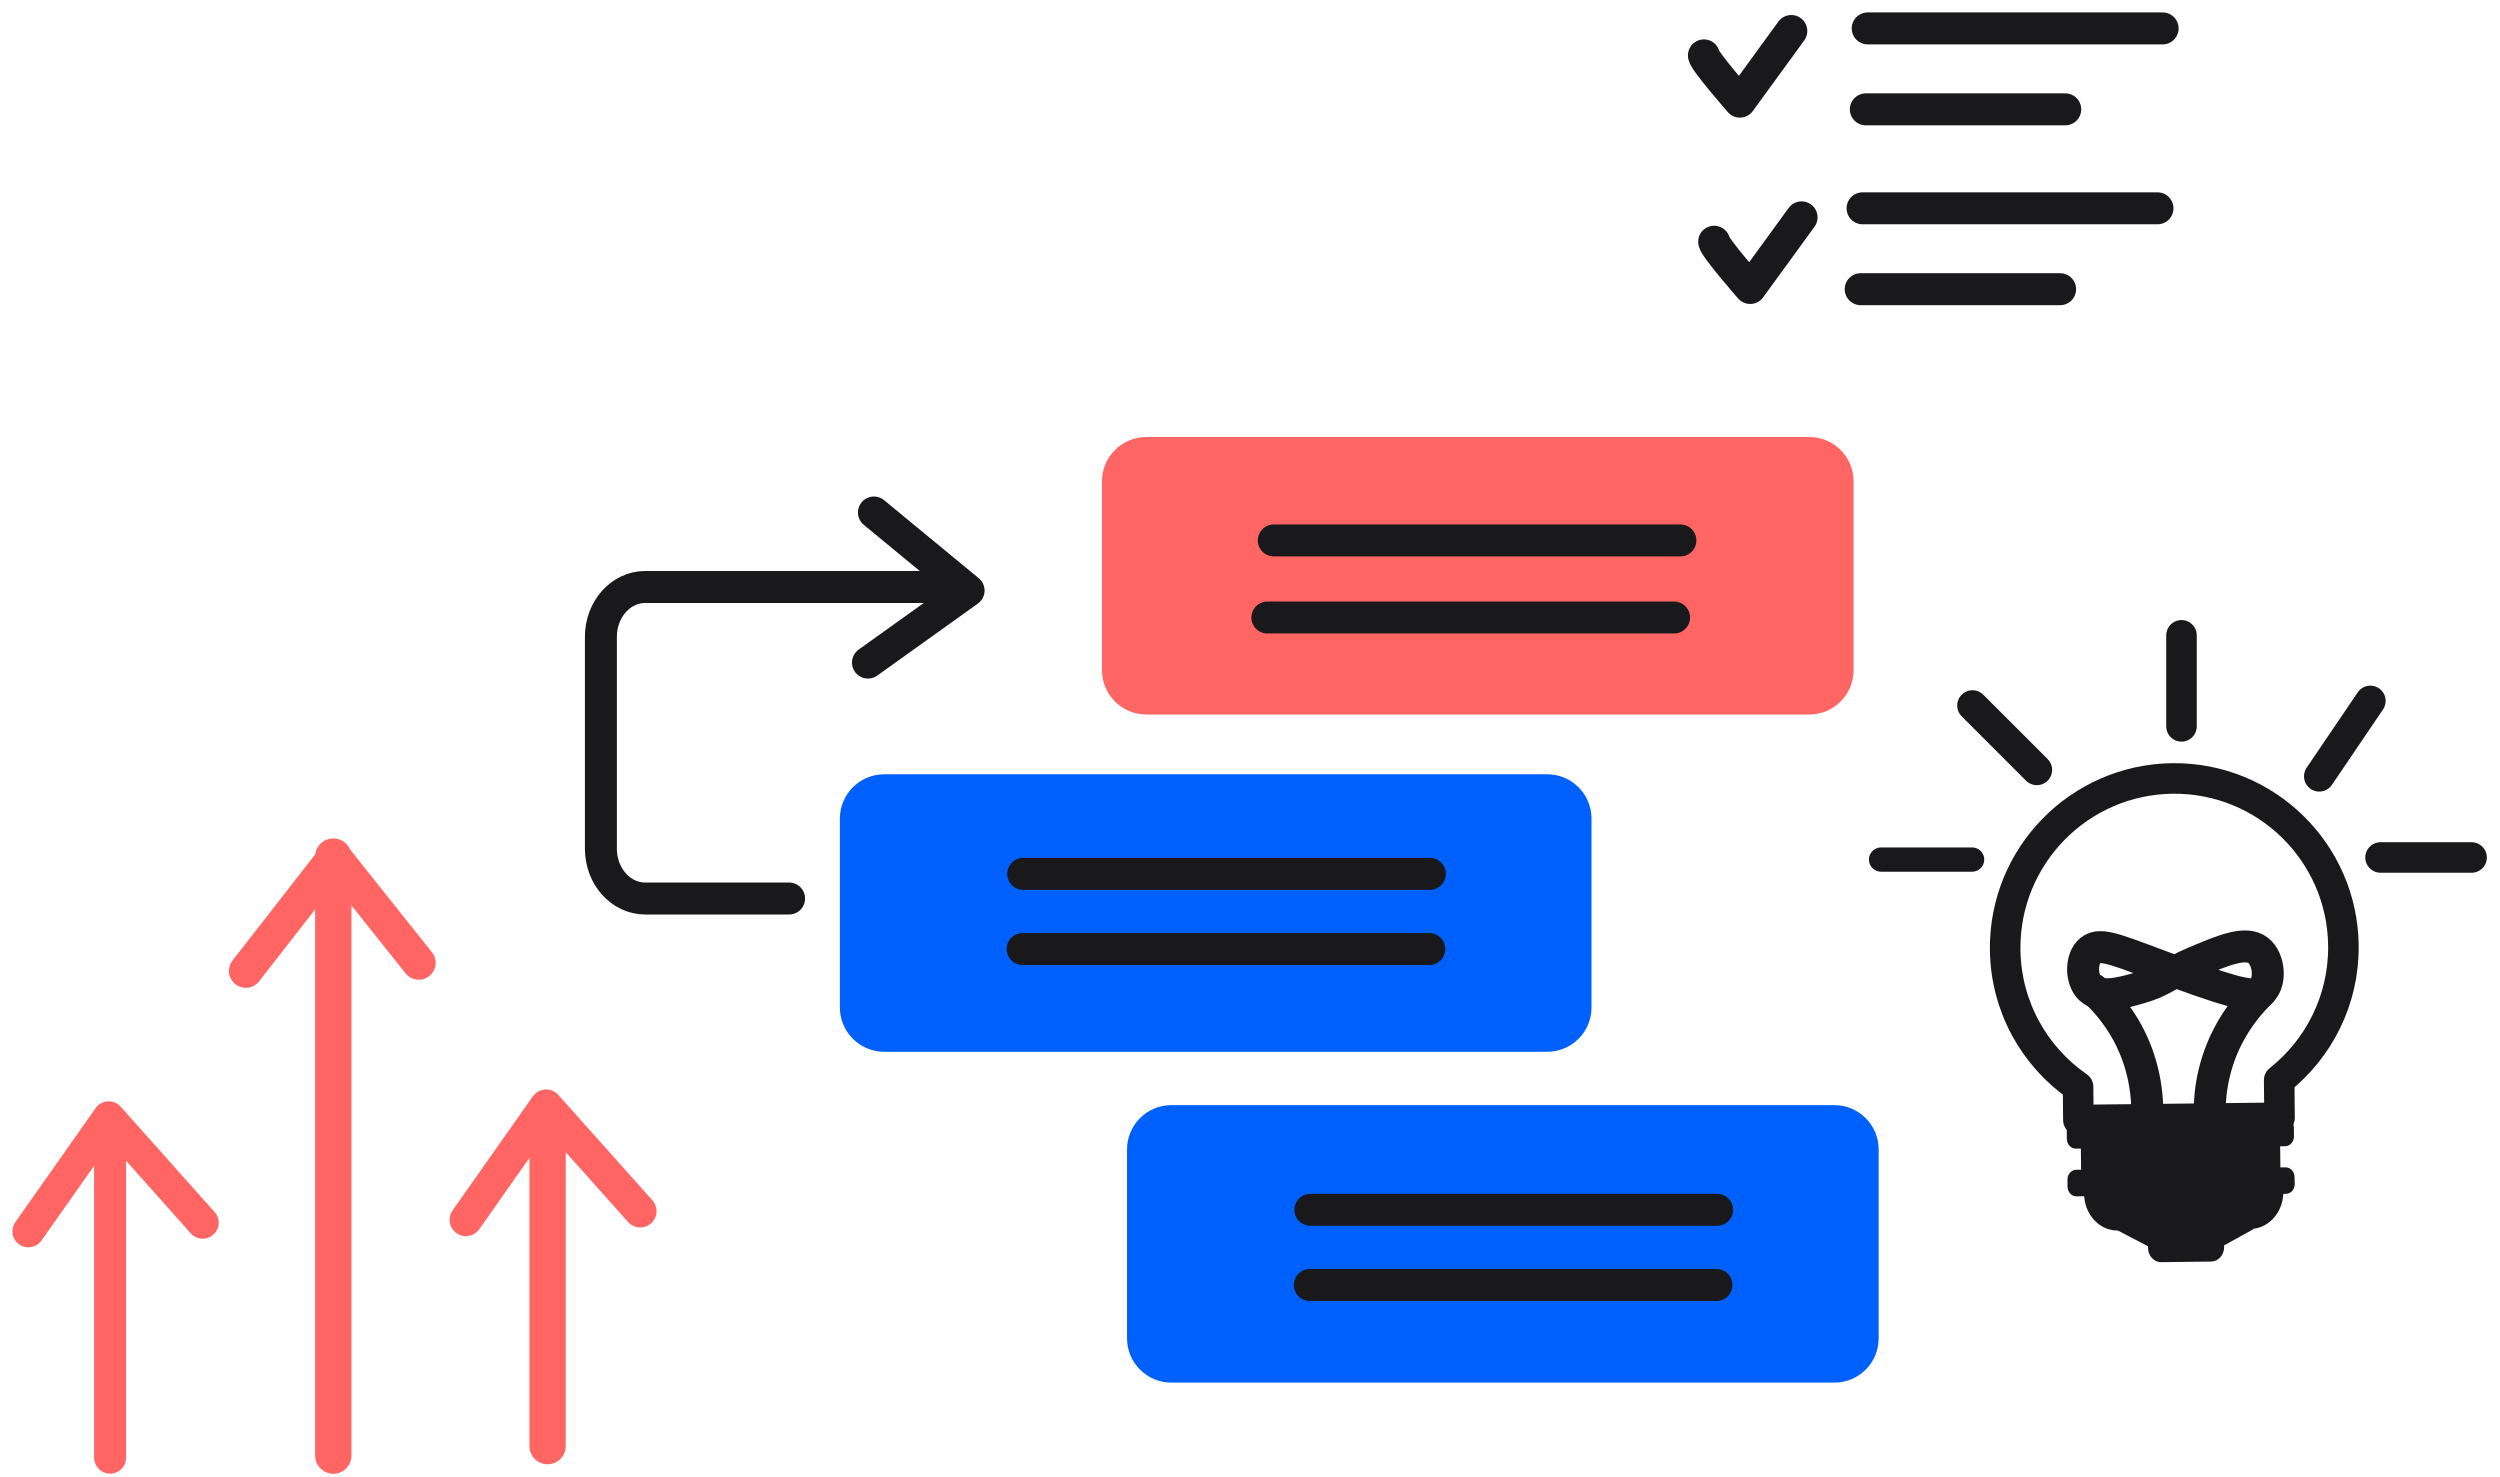
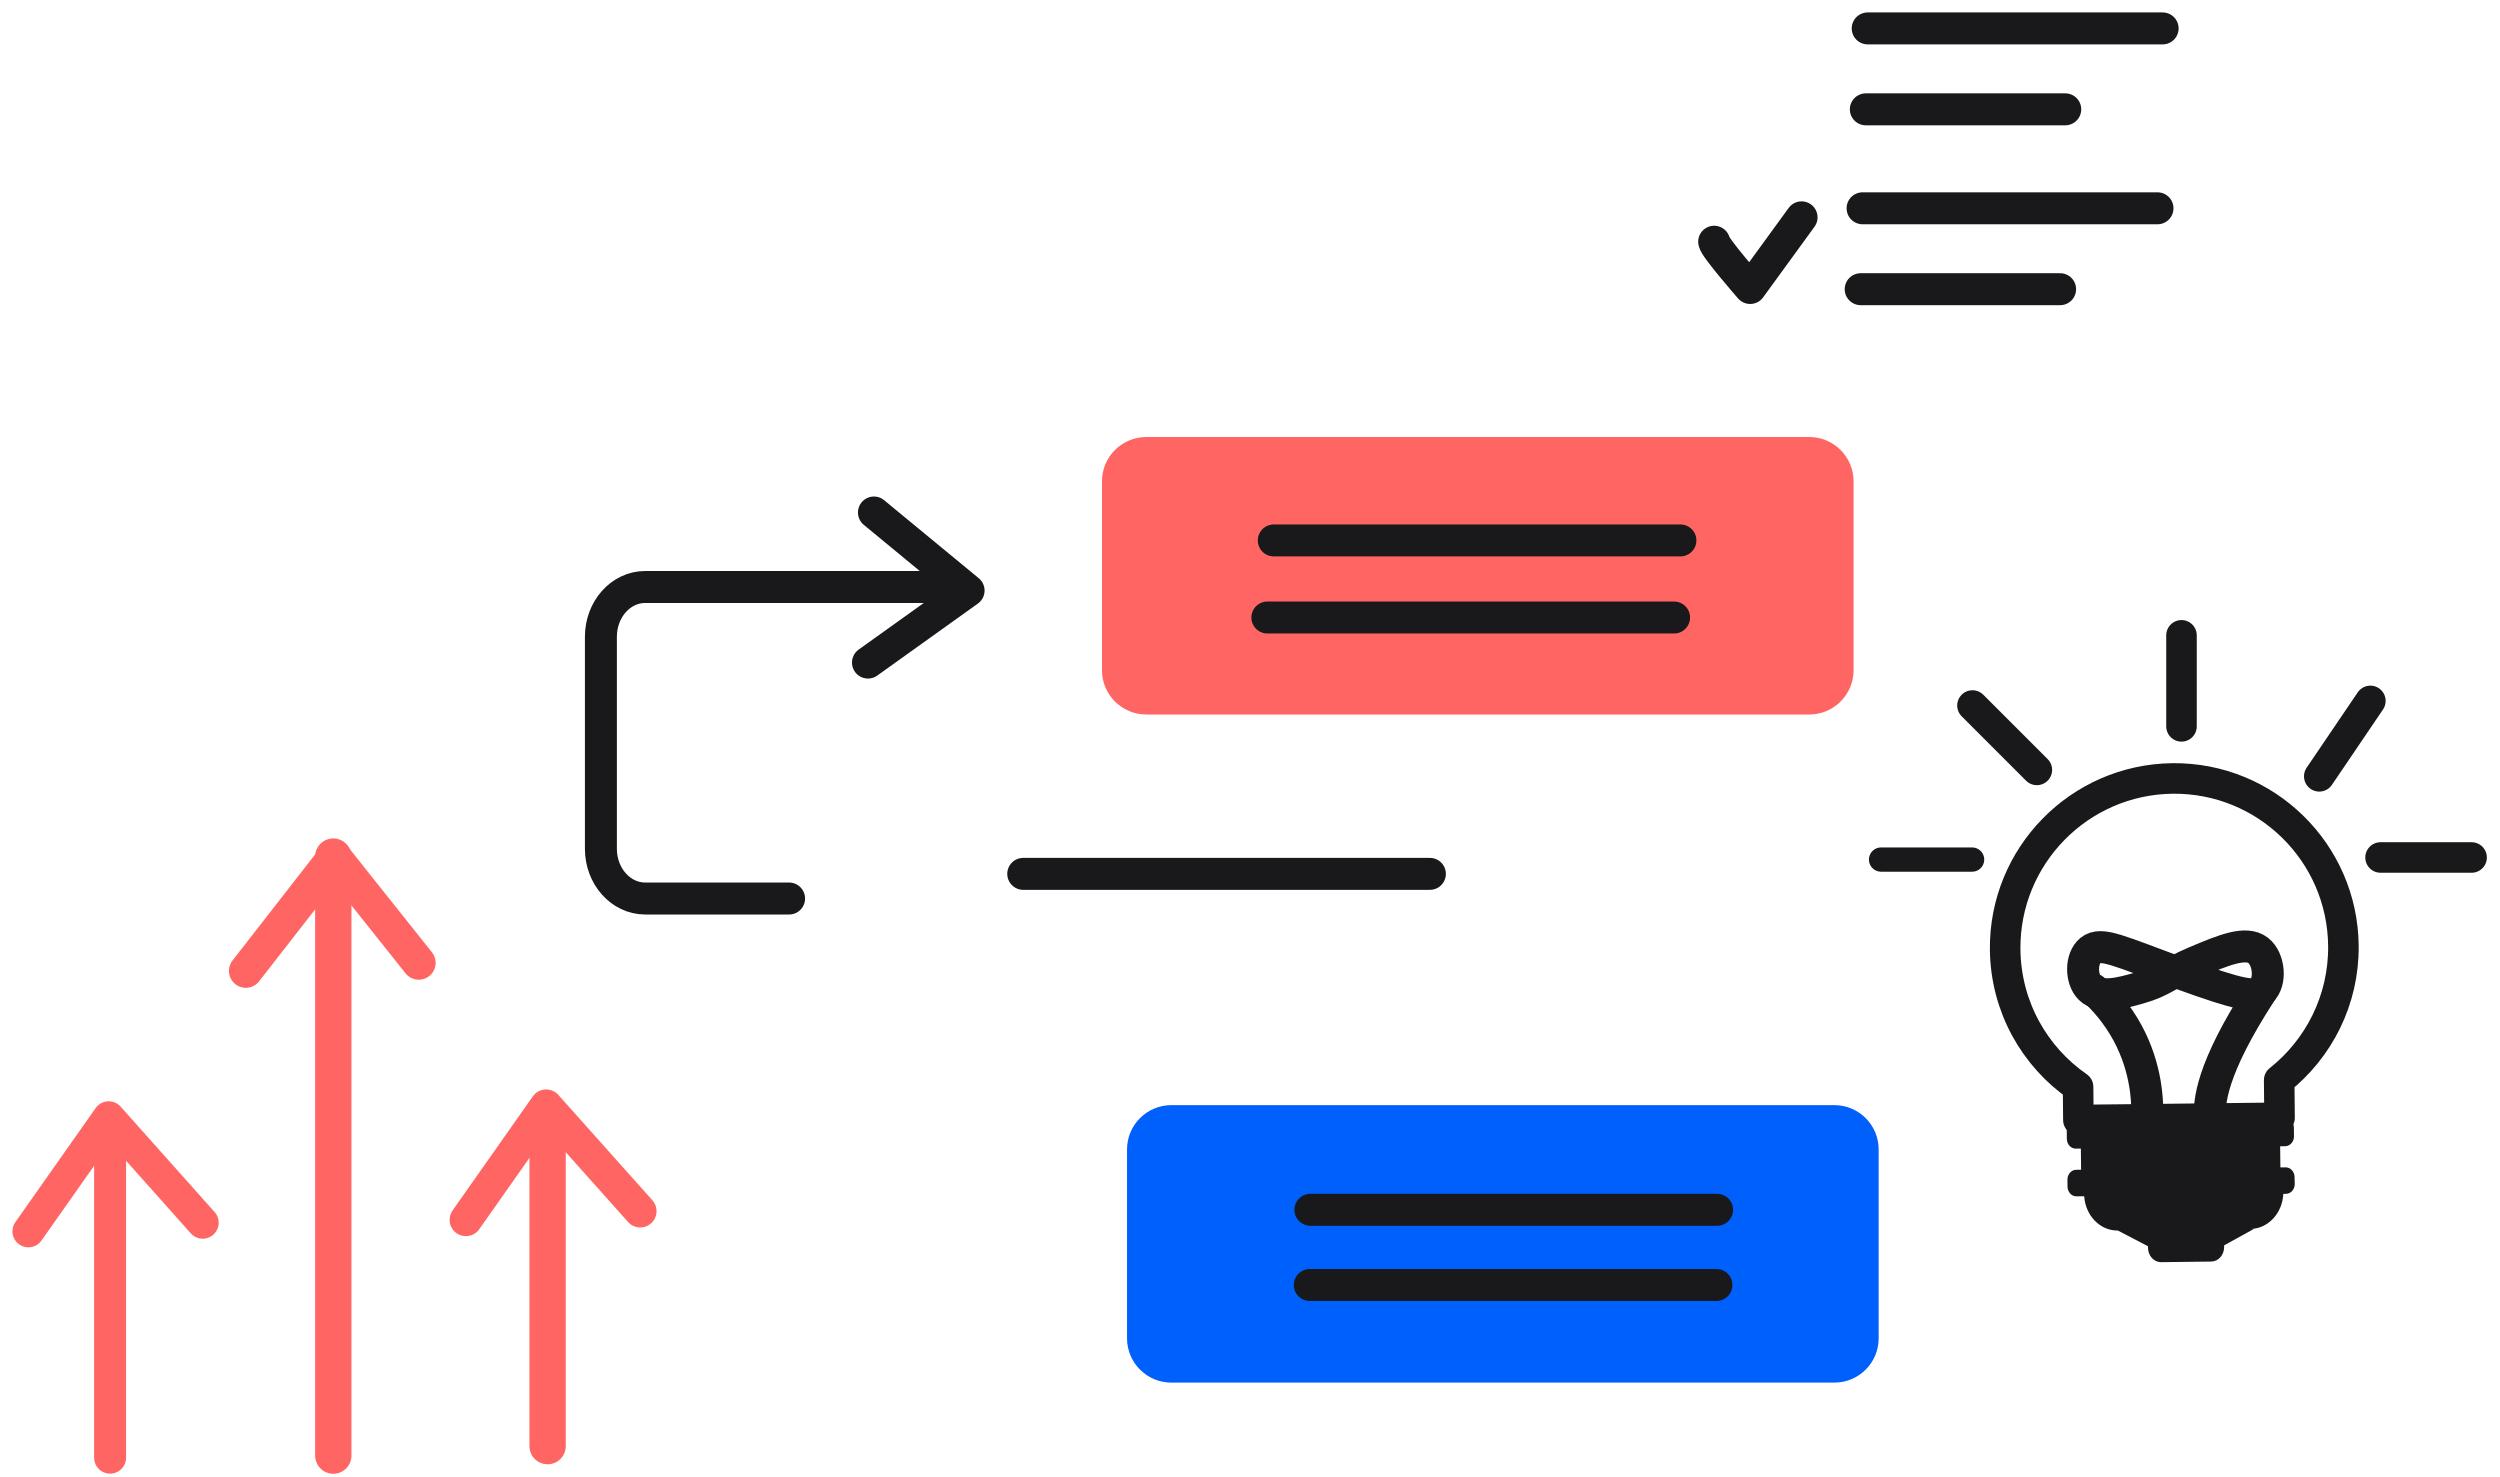
<svg xmlns="http://www.w3.org/2000/svg" width="176" height="104" viewBox="0 0 176 104" fill="none">
  <path d="M127.373 50.301H80.698C78.976 50.301 77.579 48.903 77.579 47.181V33.885C77.579 32.163 78.976 30.766 80.698 30.766H127.373C129.095 30.766 130.492 32.163 130.492 33.885V47.181C130.492 48.903 129.095 50.301 127.373 50.301Z" fill="#FF6663" />
  <path d="M89.674 38.047H118.301" stroke="#19181a" stroke-width="2.25" stroke-miterlimit="10" stroke-linecap="round" stroke-linejoin="round" />
  <path d="M89.222 43.473H117.855" stroke="#19181a" stroke-width="2.25" stroke-miterlimit="10" stroke-linecap="round" stroke-linejoin="round" />
-   <path d="M108.922 74.045H62.247C60.526 74.045 59.128 72.647 59.128 70.925V57.629C59.128 55.907 60.526 54.51 62.247 54.51H108.922C110.644 54.51 112.042 55.907 112.042 57.629V70.925C112.042 72.653 110.644 74.045 108.922 74.045Z" fill="#0060FB" />
  <path d="M72.036 61.52H100.664" stroke="#19181a" stroke-width="2.25" stroke-miterlimit="10" stroke-linecap="round" stroke-linejoin="round" />
-   <path d="M71.994 66.812H100.621" stroke="#19181a" stroke-width="2.25" stroke-miterlimit="10" stroke-linecap="round" stroke-linejoin="round" />
  <path d="M129.137 97.336H82.463C80.741 97.336 79.343 95.938 79.343 94.216V80.92C79.343 79.198 80.741 77.801 82.463 77.801H129.137C130.859 77.801 132.257 79.198 132.257 80.92V94.216C132.257 95.944 130.859 97.336 129.137 97.336Z" fill="#0060FB" />
  <path d="M92.251 85.17H120.884" stroke="#19181a" stroke-width="2.25" stroke-miterlimit="10" stroke-linecap="round" stroke-linejoin="round" />
  <path d="M92.209 90.463H120.837" stroke="#19181a" stroke-width="2.25" stroke-miterlimit="10" stroke-linecap="round" stroke-linejoin="round" />
  <path d="M67.264 41.324H45.423C43.701 41.324 42.303 42.892 42.303 44.826V59.754C42.303 61.688 43.701 63.256 45.423 63.256H55.552" stroke="#19181a" stroke-width="2.25" stroke-miterlimit="10" stroke-linecap="round" stroke-linejoin="round" />
  <path d="M61.105 46.645L68.189 41.575L61.525 36.08" stroke="#19181a" stroke-width="2.25" stroke-miterlimit="10" stroke-linecap="round" stroke-linejoin="round" />
  <path d="M164.976 66.585C164.912 60.006 159.524 54.734 152.95 54.803C146.376 54.878 141.099 60.266 141.163 66.845C141.206 70.863 143.23 74.392 146.297 76.512L146.318 78.85L148.05 78.829L151.563 78.792L160.48 78.691L160.454 76.039C163.238 73.834 165.013 70.411 164.976 66.585Z" stroke="#19181a" stroke-width="2.15" stroke-miterlimit="10" stroke-linecap="round" stroke-linejoin="round" />
  <path d="M161.538 82.868C161.533 82.485 161.251 82.177 160.905 82.182L160.539 82.187L160.523 80.699L160.879 80.694C161.224 80.689 161.501 80.375 161.495 79.993L161.49 79.387C161.485 79.004 161.203 78.696 160.858 78.701L146.116 78.871C145.771 78.877 145.494 79.19 145.5 79.573L145.505 80.179C145.51 80.561 145.792 80.869 146.137 80.864L146.493 80.859L146.509 82.347L146.164 82.352C145.818 82.357 145.542 82.671 145.547 83.054L145.553 83.537C145.558 83.92 145.84 84.228 146.185 84.223L146.531 84.217H146.727C146.818 85.578 147.843 86.646 149.092 86.63H149.097L151.218 87.735L151.207 86.603H151.212H151.207L151.218 87.842C151.223 88.41 151.643 88.862 152.153 88.857L155.666 88.814C156.176 88.809 156.585 88.347 156.58 87.778L156.569 86.54L156.58 87.672L158.679 86.513L158.429 86.518C159.673 86.502 160.682 85.413 160.746 84.047H160.932C161.278 84.042 161.554 83.728 161.549 83.346L161.538 82.868Z" fill="#19181a" />
  <path d="M153.524 68.542C149.209 66.969 147.928 66.289 147.174 66.9C146.478 67.468 146.483 68.94 147.137 69.589C147.881 70.327 149.384 69.902 150.617 69.552C152.313 69.068 152.568 68.568 154.571 67.718C156.532 66.894 158.105 66.23 158.977 66.91C159.763 67.522 159.896 69.153 159.2 69.769C158.706 70.21 157.818 70.104 153.524 68.542Z" stroke="#19181a" stroke-width="2.25" stroke-miterlimit="10" stroke-linecap="round" stroke-linejoin="round" />
  <path d="M147.375 69.652C148.098 70.311 149.012 71.31 149.772 72.703C151.138 75.222 151.207 77.602 151.159 78.798" stroke="#19181a" stroke-width="2.25" stroke-miterlimit="10" stroke-linecap="round" stroke-linejoin="round" />
-   <path d="M159.195 69.807C158.493 70.481 157.595 71.496 156.862 72.91C155.592 75.355 155.517 77.64 155.57 78.83" stroke="#19181a" stroke-width="2.25" stroke-miterlimit="10" stroke-linecap="round" stroke-linejoin="round" />
+   <path d="M159.195 69.807C155.592 75.355 155.517 77.64 155.57 78.83" stroke="#19181a" stroke-width="2.25" stroke-miterlimit="10" stroke-linecap="round" stroke-linejoin="round" />
  <path d="M153.577 51.136C153.577 48.999 153.577 46.863 153.577 44.727" stroke="#19181a" stroke-width="2.15" stroke-miterlimit="10" stroke-linecap="round" stroke-linejoin="round" />
  <path d="M163.276 54.653C164.477 52.883 165.673 51.113 166.874 49.344" stroke="#19181a" stroke-width="2.15" stroke-miterlimit="10" stroke-linecap="round" stroke-linejoin="round" />
  <path d="M167.591 60.367C169.727 60.367 171.863 60.367 174 60.367" stroke="#19181a" stroke-width="2.15" stroke-miterlimit="10" stroke-linecap="round" stroke-linejoin="round" />
  <path d="M132.427 60.514C134.563 60.514 136.699 60.514 138.836 60.514" stroke="#19181a" stroke-width="1.708" stroke-miterlimit="10" stroke-linecap="round" stroke-linejoin="round" />
  <path d="M143.395 54.201C141.886 52.692 140.372 51.177 138.862 49.668" stroke="#19181a" stroke-width="2.15" stroke-miterlimit="10" stroke-linecap="round" stroke-linejoin="round" />
  <path d="M23.464 60.303V102.476" stroke="#FF6663" stroke-width="2.556" stroke-miterlimit="10" stroke-linecap="round" stroke-linejoin="round" />
  <path d="M29.48 67.784C27.503 65.303 25.526 62.816 23.549 60.334C21.466 63.007 19.388 65.68 17.305 68.353" stroke="#FF6663" stroke-width="2.377" stroke-miterlimit="10" stroke-linecap="round" stroke-linejoin="round" />
  <path d="M7.75 80.422V102.619" stroke="#FF6663" stroke-width="2.25" stroke-miterlimit="10" stroke-linecap="round" stroke-linejoin="round" />
  <path d="M14.271 86.08L7.654 78.656L2 86.686" stroke="#FF6663" stroke-width="2.25" stroke-miterlimit="10" stroke-linecap="round" stroke-linejoin="round" />
  <path d="M38.551 79.609V101.807" stroke="#FF6663" stroke-width="2.556" stroke-miterlimit="10" stroke-linecap="round" stroke-linejoin="round" />
  <path d="M45.072 85.264L38.45 77.846L32.801 85.876" stroke="#FF6663" stroke-width="2.297" stroke-miterlimit="10" stroke-linecap="round" stroke-linejoin="round" />
  <path d="M131.486 2H152.249" stroke="#19181a" stroke-width="2.25" stroke-miterlimit="10" stroke-linecap="round" stroke-linejoin="round" />
  <path d="M131.354 7.697H145.394" stroke="#19181a" stroke-width="2.25" stroke-miterlimit="10" stroke-linecap="round" stroke-linejoin="round" />
  <path d="M131.125 14.664H151.888" stroke="#19181a" stroke-width="2.25" stroke-miterlimit="10" stroke-linecap="round" stroke-linejoin="round" />
  <path d="M130.992 20.359H145.032" stroke="#19181a" stroke-width="2.25" stroke-miterlimit="10" stroke-linecap="round" stroke-linejoin="round" />
-   <path d="M119.955 3.898C119.955 4.259 122.489 7.156 122.489 7.156L126.108 2.182" stroke="#19181a" stroke-width="2.25" stroke-miterlimit="10" stroke-linecap="round" stroke-linejoin="round" />
  <path d="M120.677 17.017C120.677 17.379 123.212 20.275 123.212 20.275L126.831 15.301" stroke="#19181a" stroke-width="2.25" stroke-miterlimit="10" stroke-linecap="round" stroke-linejoin="round" />
</svg>